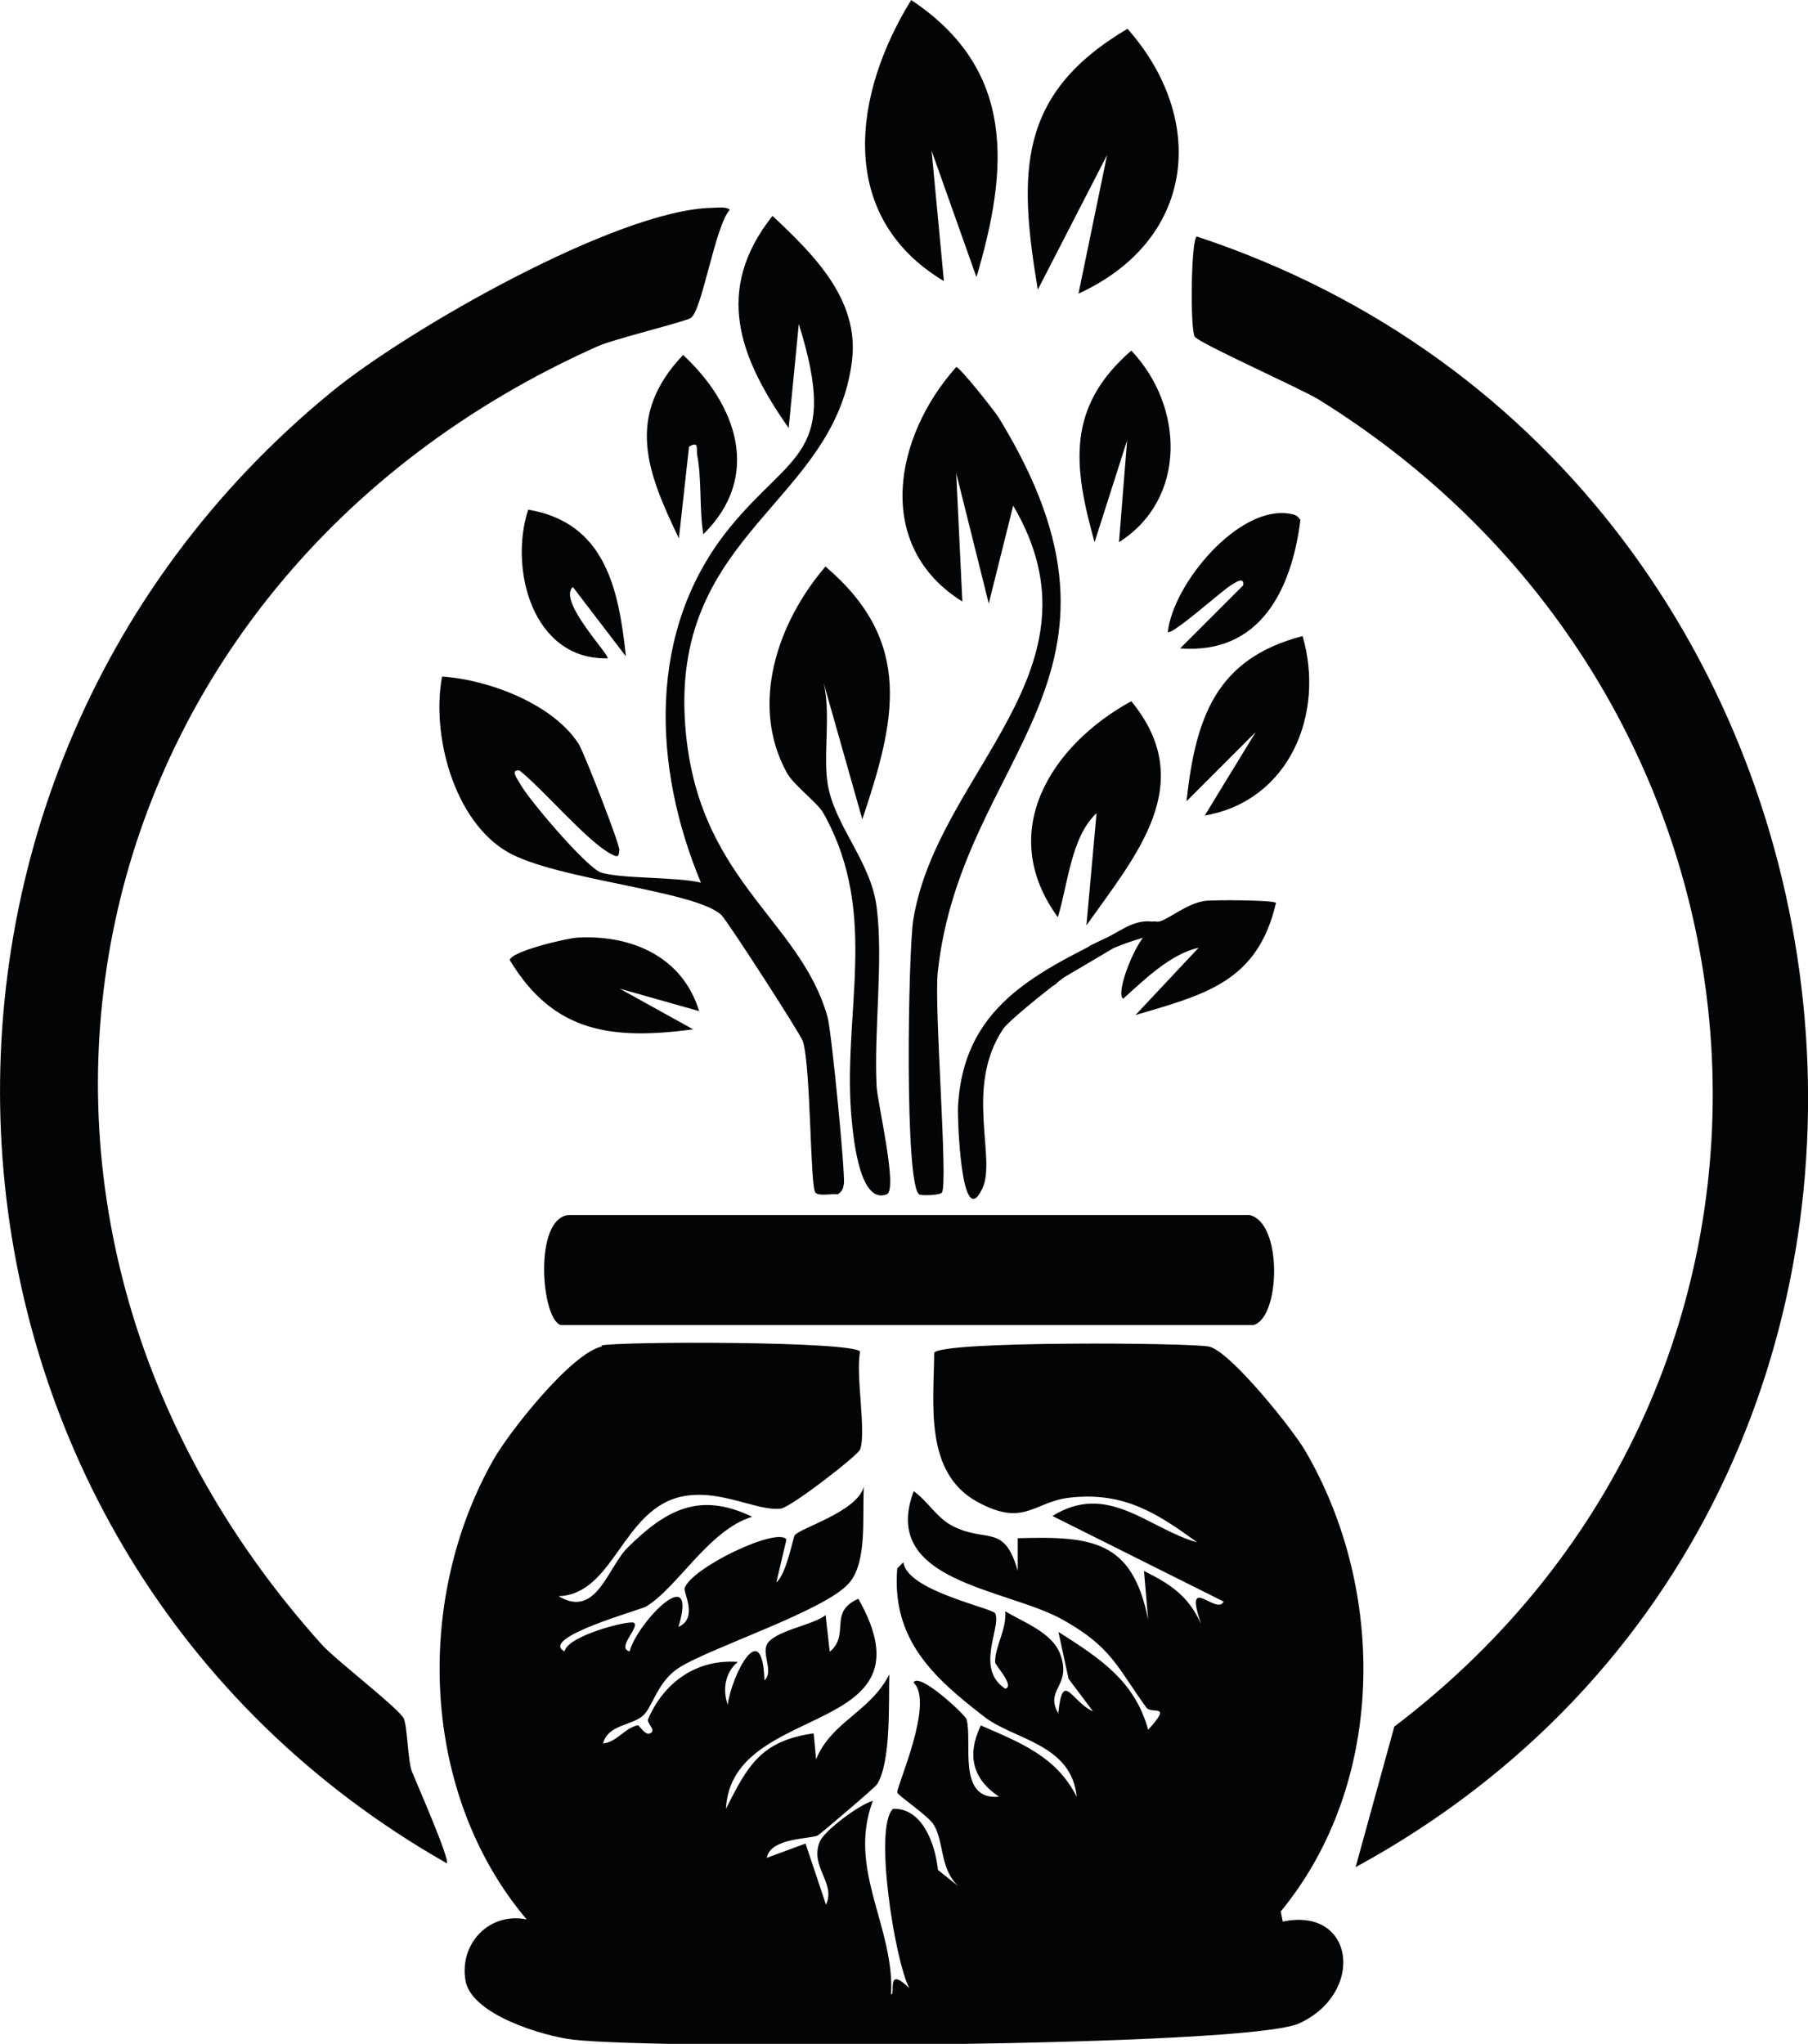
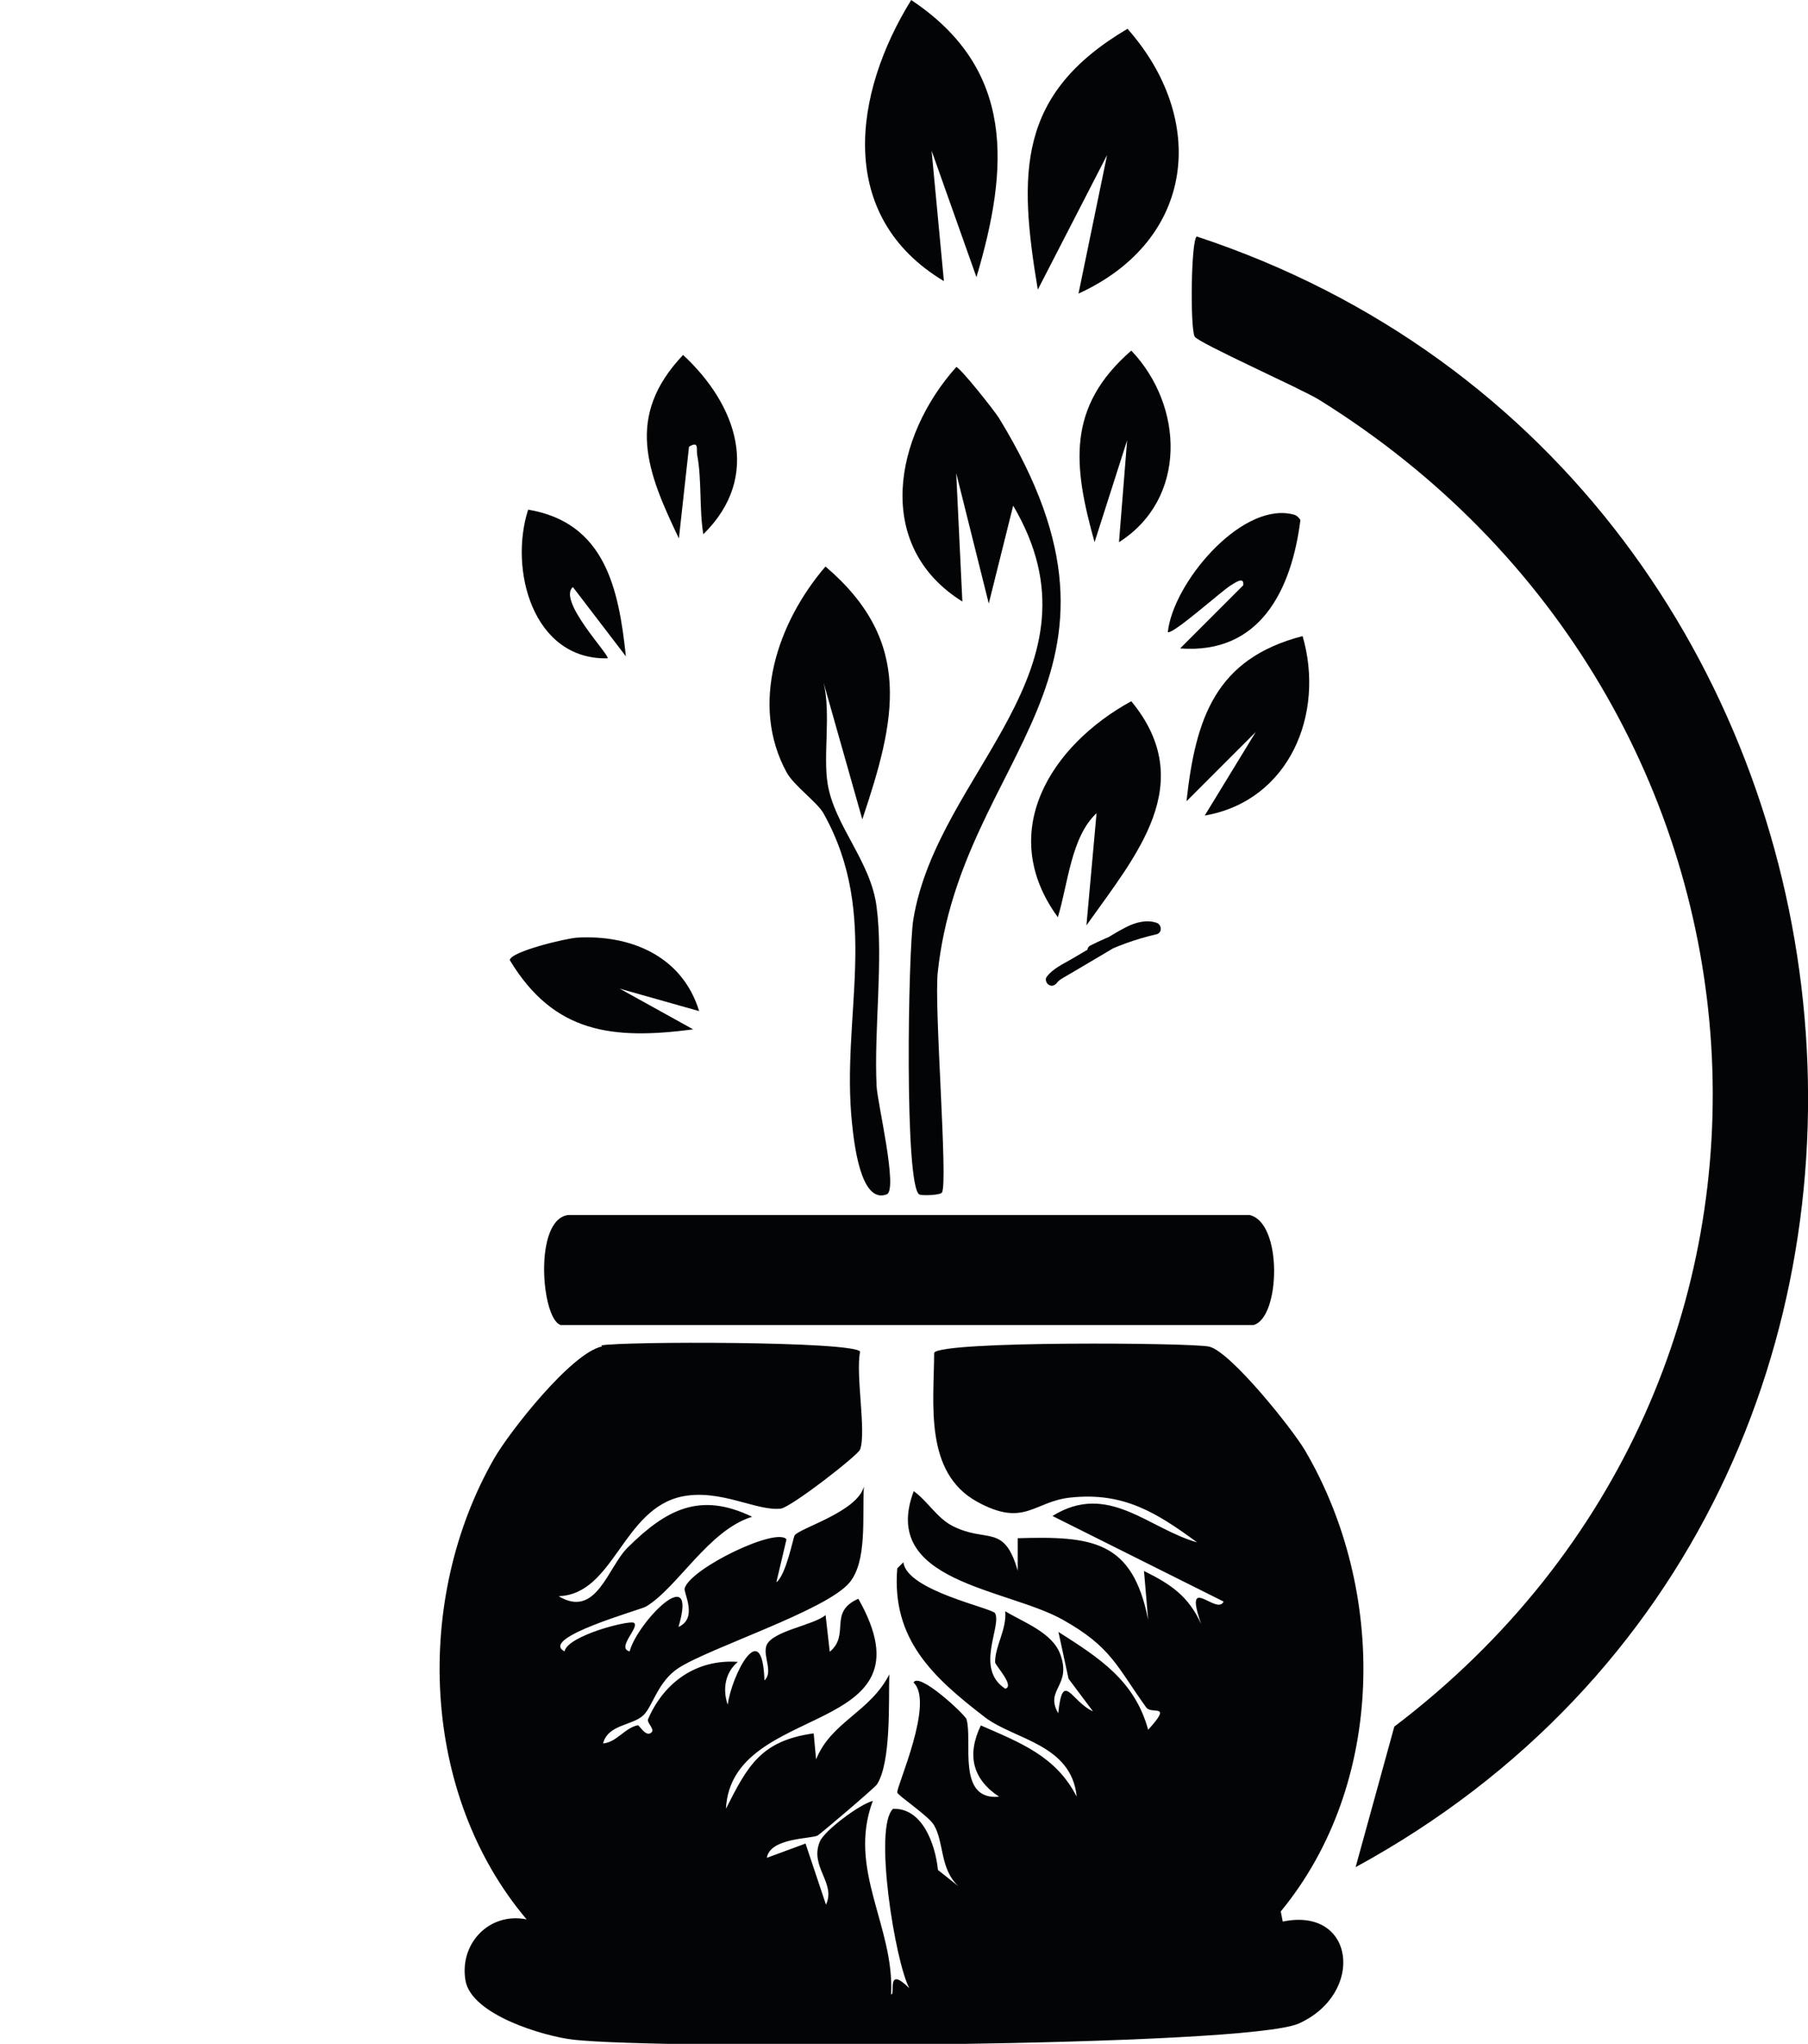
<svg xmlns="http://www.w3.org/2000/svg" id="Layer_2" data-name="Layer 2" viewBox="0 0 91.08 102.95">
  <defs>
    <style>      .cls-1 {        fill: #020406;      }    </style>
  </defs>
  <g id="Layer_1-2" data-name="Layer 1">
-     <path class="cls-1" d="M35.84,10.47c.22,0,.79-.08.92.1-.74.83-1.38,5.02-1.95,5.44-.26.19-3.91,1.07-4.72,1.44C3.46,29.34-3.44,61,16.23,82.86c.68.75,3.86,3.19,4.11,3.7.18.37.2,2.11.41,2.67.15.39,1.97,4.52,1.75,4.62C-5,78.21-7.73,39.7,16.74,19.71c3.79-3.1,14.33-9.13,19.1-9.24Z" />
    <path class="cls-1" d="M60.28,11.91c36.54,12.05,42.27,63.45,8.01,82.14l1.95-7.08c23.14-17.57,20.7-51.63-3.8-66.84-.89-.55-6.11-2.87-6.26-3.18-.23-.47-.18-4.8.1-5.03Z" />
    <path class="cls-1" d="M28.65,61.2h34.29c1.69.37,1.56,5.18.21,5.54H28.24c-.98-.32-1.37-5.38.41-5.54Z" />
-     <path class="cls-1" d="M38.92,10.88c2.07,1.94,4.38,4.21,4,7.29-.87,7.11-8.96,8.64-8.42,18.07.46,8.04,5.78,9.97,7.19,14.99.2.72.91,8.01.82,8.42-.05.26-.08.35-.31.51-.28-.05-.97.12-1.13-.1-.26-.36-.22-6.28-.62-7.6-.11-.36-3.83-6.11-4.11-6.37-1.34-1.25-8.33-1.76-10.78-3.18-2.71-1.58-3.84-5.92-3.29-8.83,2.32.15,5.57,1.36,6.88,3.39.26.4,2.07,5.05,2.05,5.34-.03.37-.08.38-.41.21-1.19-.61-3.44-3.28-4.62-4.21-.5-.06-.09.44,0,.62.38.75,3.39,4.29,4.11,4.52,1,.32,3.79.21,5.03.51-2.44-5.85-2.73-12.74,1.44-17.87,3.12-3.84,5.56-3.66,3.49-10.27l-.51,5.24c-2.46-3.51-3.8-6.91-.82-10.68Z" />
    <path class="cls-1" d="M48.16,18.48c.19,0,1.95,2.23,2.16,2.57,8.04,13.11-1.9,16.88-3.08,27.93-.19,1.75.53,10.64.21,11.09-.1.14-1,.16-1.13.1-.77-.36-.57-12.28-.31-13.86,1.23-7.48,9.9-12.57,5.03-20.84l-1.23,4.93-1.64-6.57.31,6.47c-4.49-2.8-3.43-8.32-.31-11.81Z" />
    <path class="cls-1" d="M41.59,28.54c4.47,3.81,3.52,7.75,1.85,12.73l-1.95-6.88c.38,1.59-.04,3.67.21,5.13.36,2.1,2.17,3.87,2.46,6.16.35,2.67-.14,6.21,0,9.04.04.82,1.09,5.22.51,5.44-1.33.51-1.65-2.65-1.75-3.59-.56-5.41,1.46-10.44-1.44-15.61-.31-.55-1.48-1.38-1.85-2.05-1.88-3.44-.45-7.57,1.95-10.37Z" />
    <path class="cls-1" d="M56.79,1.44c4.04,4.56,3.45,10.64-2.46,13.35l1.44-6.98-3.49,6.78c-.98-5.89-1.04-9.86,4.52-13.14Z" />
    <path class="cls-1" d="M45.9,0c5.27,3.5,4.92,8.47,3.29,13.96l-2.26-6.37.62,6.57c-5.46-3.27-4.57-9.45-1.64-14.17Z" />
    <path class="cls-1" d="M56.99,35.32c3.4,4.14.26,7.74-2.26,11.29l.51-5.65c-1.29,1.2-1.44,3.59-1.95,5.24-3.12-4.27-.37-8.65,3.7-10.88Z" />
-     <path class="cls-1" d="M60.69,45.38c-.89.13-1.78.89-2.26,1.03-.08.02-.17.02-.26,0-.15.02-.29.04-.44.06.04,0,.09-.01.13-.02-.26.03-.51.08-.75.17-.05.02-.11.02-.17.01-4.28,2.2-8.39,3.71-8.68,9.12-.03.56.16,6.39,1.23,4.11.72-1.53-.91-5.07,1.03-8.01.49-.75,6.28-5.15,6.88-5.24.28-.04.57-.07.51.31-.61.26-1.76,3.1-1.33,3.39,1.05-.95,2.4-2.27,3.8-2.57l-3.18,3.39c3.5-1.04,6.15-1.66,7.08-5.65-.11-.15-3.17-.16-3.59-.1Z" />
    <path class="cls-1" d="M65.62,32.04c1.14,3.92-.67,8.3-4.93,9.04l2.57-4.21-3.49,3.49c.46-4.17,1.45-7.18,5.85-8.32Z" />
    <path class="cls-1" d="M29.06,47.23c2.7-.16,5.31.92,6.16,3.7l-4-1.13,3.7,2.05c-4.05.53-7.01.21-9.24-3.49.06-.44,2.86-1.1,3.39-1.13Z" />
    <path class="cls-1" d="M56.99,17.66c2.66,2.79,2.82,7.47-.62,9.65l.41-5.13-1.64,5.13c-1.08-3.86-1.42-6.81,1.85-9.65Z" />
    <path class="cls-1" d="M34.4,17.87c2.71,2.5,4,6.13,1.03,9.04-.21-1.26-.07-2.75-.31-4-.05-.29.11-.72-.41-.41l-.51,4.62c-1.6-3.34-2.73-6.14.21-9.24Z" />
    <path class="cls-1" d="M65,25.88c.27.05.35.09.51.31-.44,3.49-2.01,6.78-6.06,6.47l3.18-3.18c.06-.49-.46-.09-.62,0-.43.25-2.92,2.49-3.18,2.36.26-2.44,3.59-6.43,6.16-5.96Z" />
    <path class="cls-1" d="M26.6,25.67c3.89.65,4.57,4,4.93,7.39l-2.67-3.49c-.79.68,1.86,3.42,1.75,3.59-3.78.09-4.98-4.5-4-7.5Z" />
    <path class="cls-1" d="M30.29,67.77c1.02-.21,12.66-.22,13.04.31-.24,1.15.32,4.02,0,4.93-.11.3-3.49,2.92-4,2.98-1.2.14-3.01-.99-4.93-.62-3.05.6-3.45,4.94-6.26,5.03,1.91,1.15,2.47-1.46,3.49-2.46,1.92-1.89,3.61-2.82,6.26-1.54-2.19.67-3.75,3.56-5.34,4.52-.28.17-5.43,1.58-4.11,2.26.16-.8,3.26-1.58,3.49-1.44.33.2-.91,1.28-.21,1.44.37-1.44,3.47-4.64,2.46-1.23,1-.45.24-1.73.31-1.95.32-1.02,4.65-3.1,5.13-2.46l-.51,2.16c.49-.36.85-2.26.92-2.36.24-.37,3.15-1.18,3.49-2.46-.09,1.49.18,3.74-.72,4.83-1.15,1.4-7.05,3.29-8.62,4.31-1.04.68-1.29,1.9-1.75,2.36-.55.55-1.8.46-2.05,1.44.7-.07,1.07-.77,1.75-.92.07-.01.36.53.62.41.34-.16-.19-.51-.1-.72.8-1.86,2.45-3.03,4.52-2.88-.64.53-.78,1.38-.51,2.16.19-1.47,1.74-4.52,1.85-1.23.46-.41-.09-1.23.1-1.75.27-.74,2.38-1.02,2.98-1.54l.21,1.85c1.05-.87-.1-1.99,1.44-2.67,4,7.06-6.39,5.1-6.67,10.58,1.1-2.18,1.77-3.43,4.42-3.8l.21,2.26-.1-.92c.76-1.93,2.72-2.39,3.7-4.31-.04,1.35.1,4.41-.62,5.54-.11.17-2.81,2.46-2.98,2.57-.29.18-2.4.1-2.57,1.13l1.95-.72,1.03,3.08c.52-1.09-.84-1.91-.31-3.18.23-.55,1.99-1.87,2.67-2.05-1.3,3.47,1.1,6.32.92,9.75.24.03-.28-1.5.92-.31-.71-1.3-1.82-8.13-.82-9.04,1.48-.05,2.13,1.79,2.26,3.08l1.03.82c-.94-.88-.71-2.19-1.23-3.08-.28-.47-1.82-1.49-1.85-1.64-.05-.28,1.89-4.55.82-5.54.27-.56,2.61,1.63,2.67,1.85.32,1.11-.51,4.1,1.64,3.9-1.33-.88-1.64-2.09-.92-3.59,1.99.87,3.79,1.55,4.83,3.59-.26-2.65-3.14-2.87-4.62-4-2.63-2.02-4.71-3.93-4.42-7.5l.31-.31c.16,1.43,4.49,2.31,4.62,2.57.34.67-1.04,2.79.51,3.8.5-.13-.51-1.18-.51-1.33-.01-.81.59-1.65.51-2.57.91.55,2.37,1.07,2.77,2.16.6,1.62-.8,1.76-.1,2.98.23-2.22.66-.58,1.75-.1l-1.23-1.64-.51-2.36c2.04,1.3,3.84,2.44,4.52,4.93,1.26-1.39.18-.74-.1-1.13-1.49-2.07-1.75-3.04-4.21-4.42-2.86-1.59-9.23-1.89-7.5-6.47.69.49,1.17,1.35,1.95,1.75,1.74.89,2.6-.15,3.29,2.26v-1.64c3.76-.11,5.78.11,6.57,4.11l-.21-2.46c1.37.68,2.23,1.26,2.88,2.67-.92-2.63.8-.39,1.13-1.13l-8.62-4.31c2.8-1.74,4.83.64,7.29,1.33-2.05-1.5-3.7-2.54-6.37-2.26-1.87.19-2.32,1.53-4.72.21-2.68-1.48-2.17-4.97-2.16-7.5.33-.61,13.03-.51,13.86-.31,1.09.27,4.19,4.15,4.83,5.24,4.12,7.04,4.07,16.77-1.23,23.21l.1.51c3.64-.76,4.16,3.61.82,5.13-2.61,1.2-32.28,1.31-36.55.82-1.49-.17-5.14-1.25-5.44-2.98-.32-1.85,1.19-3.46,3.08-3.08-5.35-6.33-5.69-16.13-1.64-23.21.79-1.37,3.9-5.33,5.44-5.65Z" />
    <path class="cls-1" d="M55.23,48.16c.96-.49,1.98-.86,3.03-1.1.3-.07.27-.49,0-.58-.51-.17-1.05-.02-1.51.21s-.91.52-1.36.79-.94.55-1.41.83c-.43.25-.94.48-1.25.89-.1.13-.02.34.11.41.15.09.31.02.41-.11.11-.15.3-.24.45-.33.21-.12.42-.25.63-.37.44-.26.88-.52,1.32-.78s.83-.5,1.26-.74c.37-.2.78-.36,1.19-.23v-.58c-1.1.25-2.17.65-3.18,1.16-.14.07-.19.28-.11.41.09.15.27.18.41.11h0Z" />
  </g>
</svg>